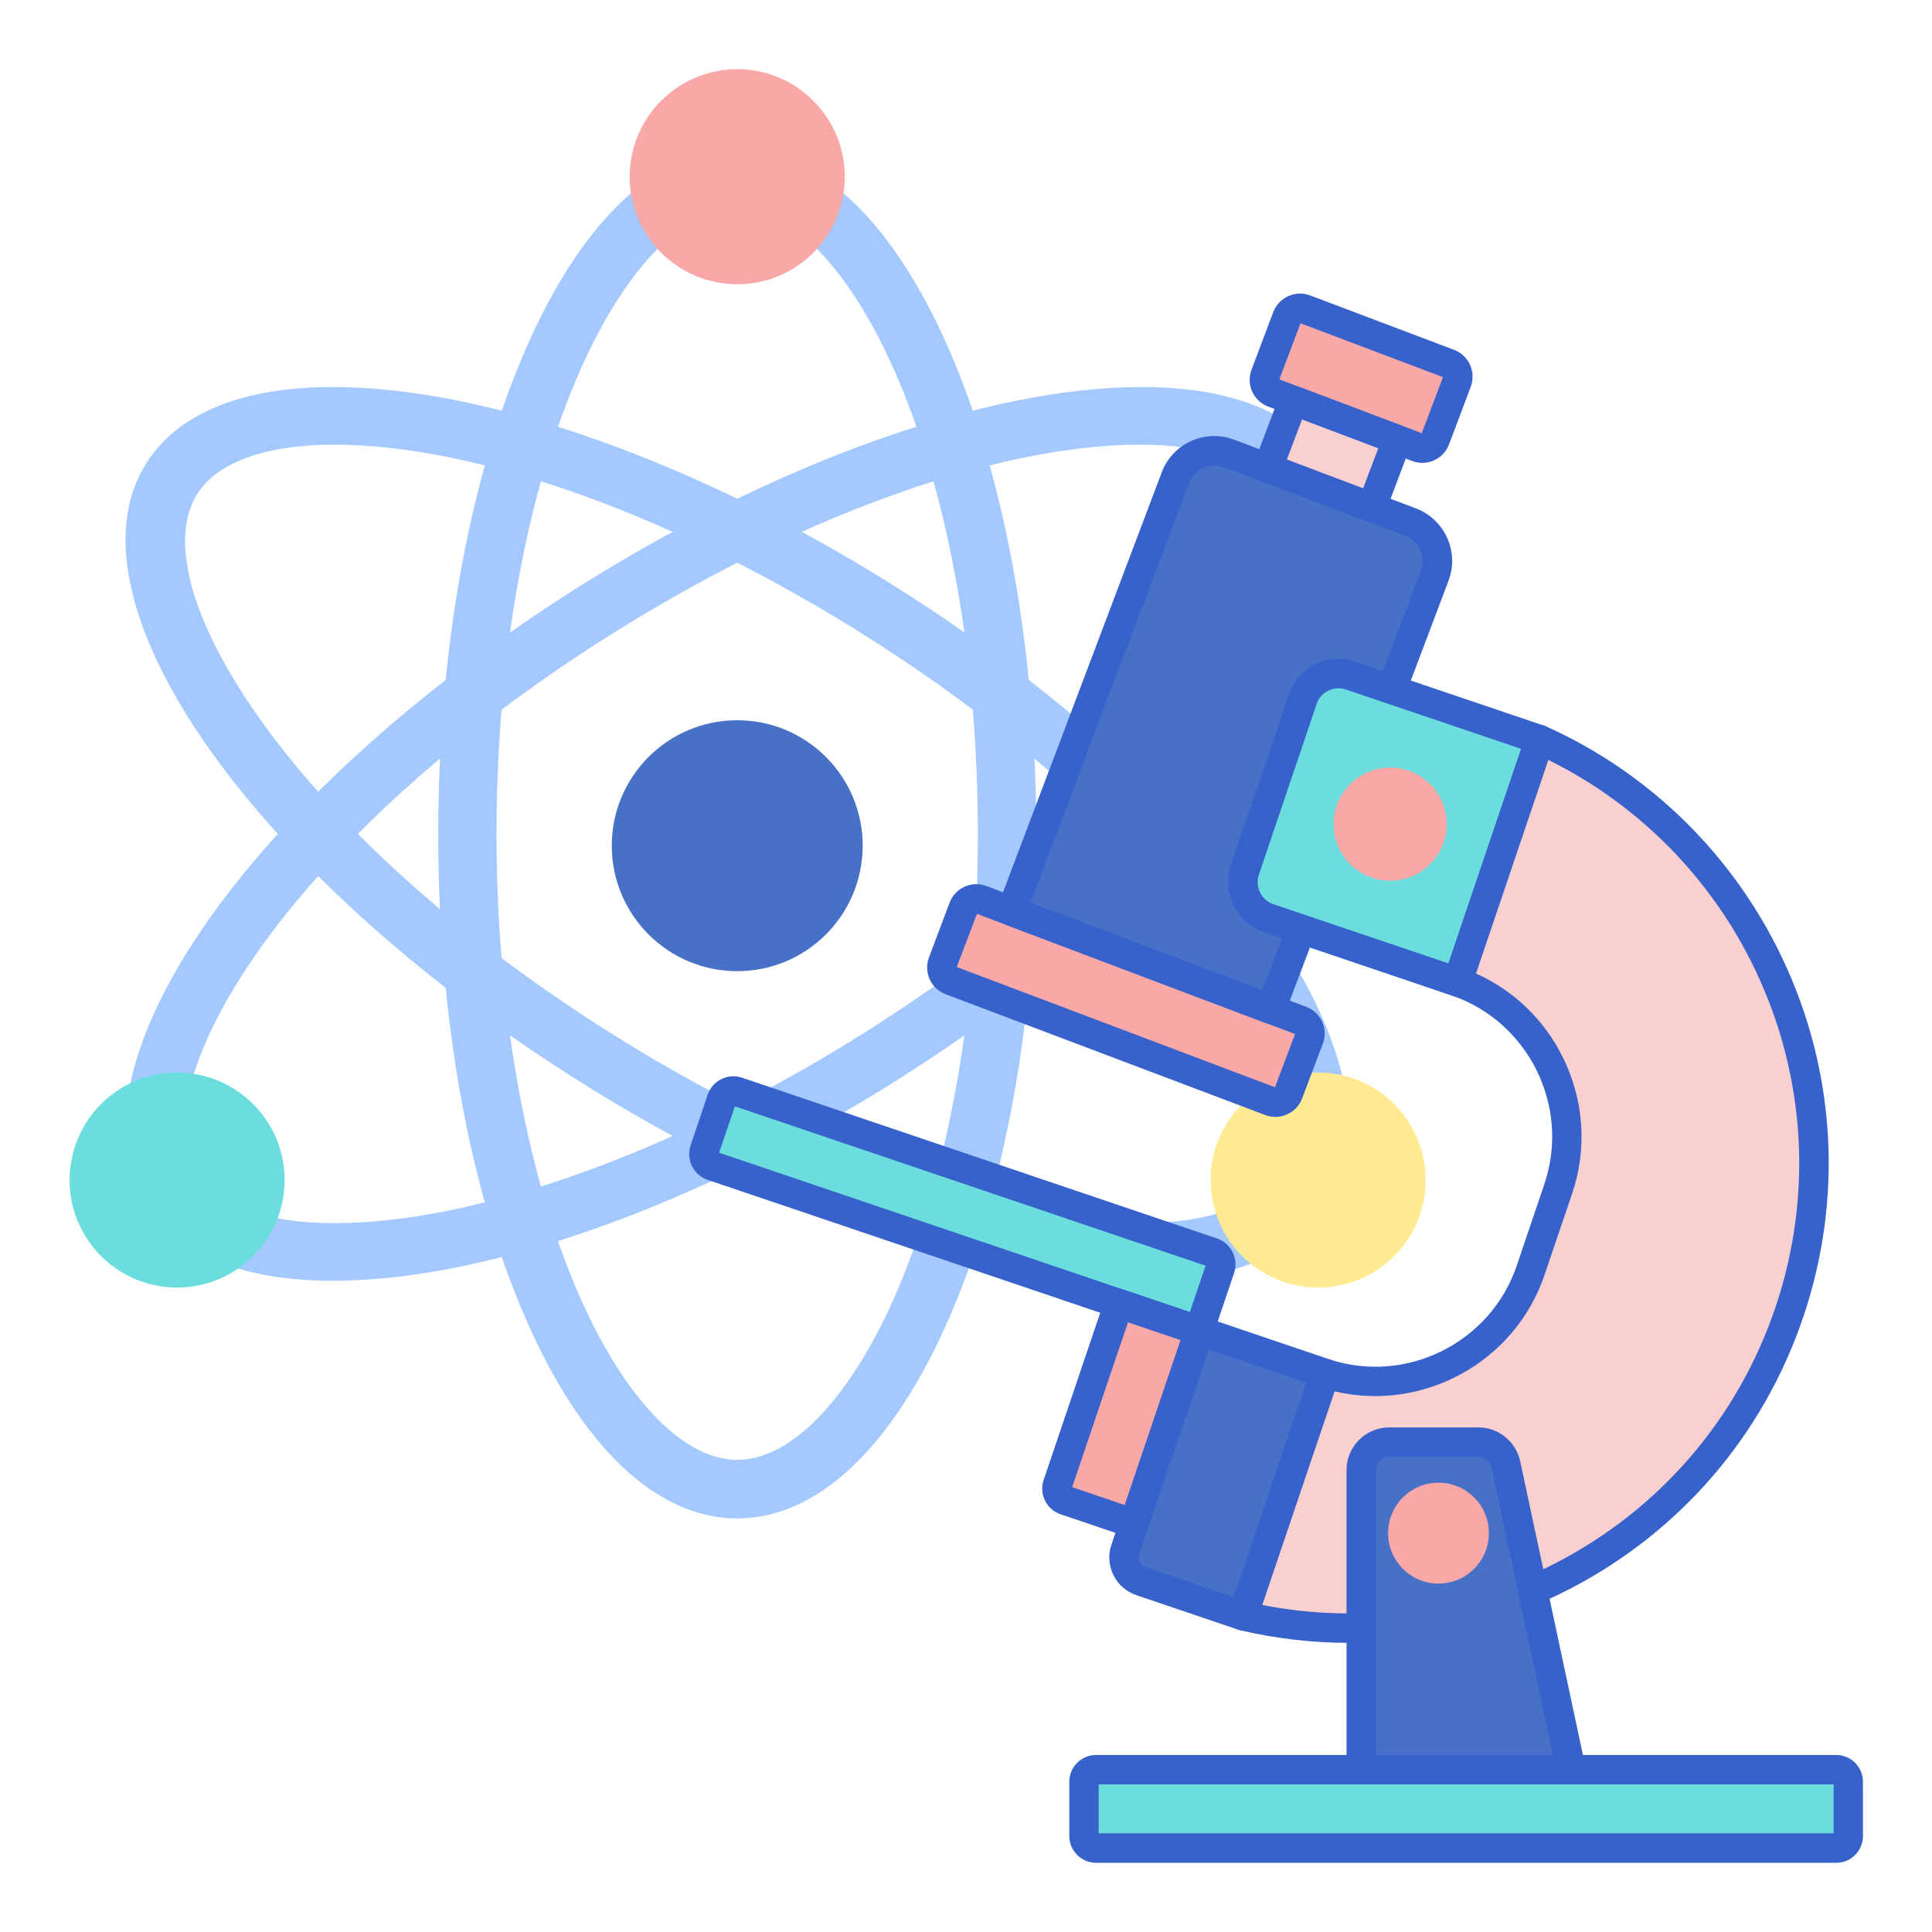
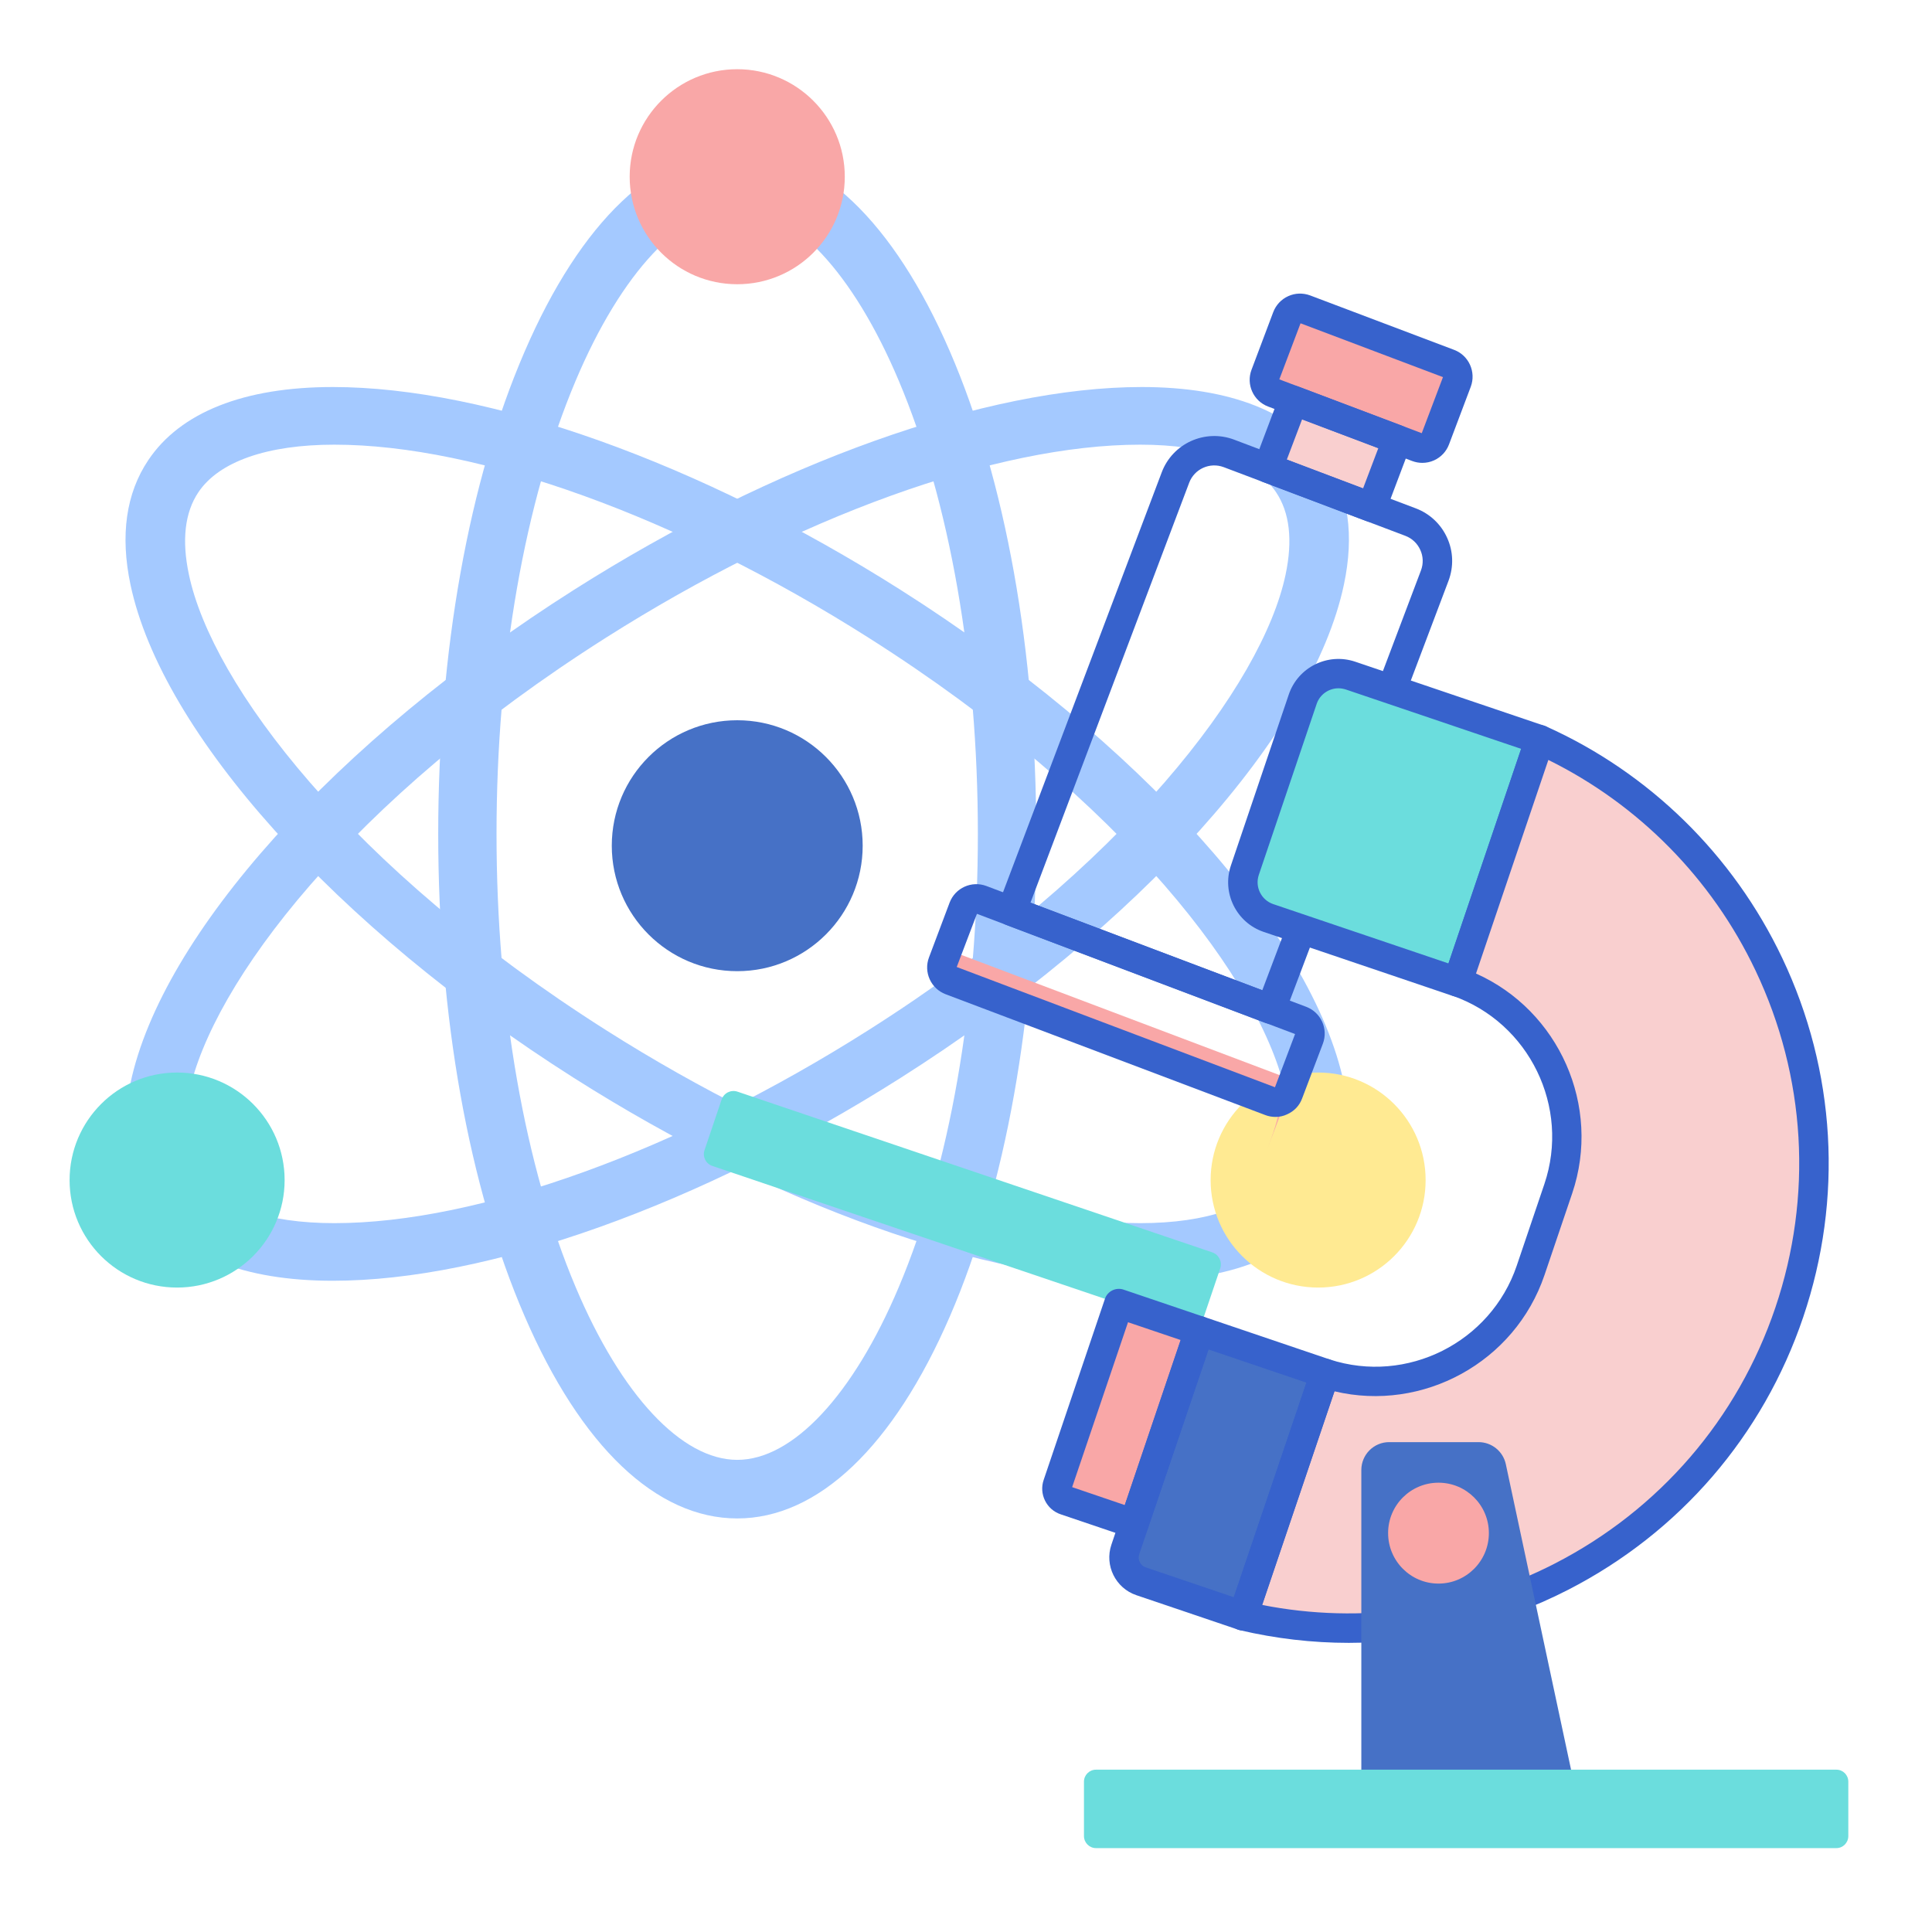
<svg xmlns="http://www.w3.org/2000/svg" xmlns:xlink="http://www.w3.org/1999/xlink" version="1.1" id="Design" x="0px" y="0px" width="50px" height="50px" viewBox="0 0 50 50" enable-background="new 0 0 50 50" xml:space="preserve">
  <rect x="5.885" y="5.886" fill="none" width="38.23" height="38.229" />
  <g>
    <path fill="#A4C9FF" d="M8.613,33.146c-2.296,0-3.947-0.654-4.776-1.892c-0.575-0.857-0.729-1.943-0.46-3.223   c0.813-3.848,5.317-8.859,11.479-12.767c5.18-3.286,10.674-5.248,14.69-5.248c2.296,0,3.948,0.654,4.776,1.893   c0.576,0.858,0.73,1.942,0.458,3.223c-0.812,3.847-5.315,8.858-11.476,12.766C18.121,31.186,12.63,33.146,8.613,33.146   L8.613,33.146L8.613,33.146z M29.507,11.508c-3.726,0-8.896,1.869-13.829,4.998c-6.623,4.2-10.191,8.947-10.789,11.787   c-0.188,0.89-0.105,1.605,0.245,2.13c0.531,0.794,1.781,1.232,3.519,1.232c3.725,0,8.896-1.869,13.828-4.999   c6.622-4.201,10.192-8.946,10.79-11.786c0.188-0.89,0.105-1.606-0.245-2.129C32.494,11.946,31.244,11.508,29.507,11.508   L29.507,11.508z M29.507,11.508" />
    <path fill="#A4C9FF" d="M29.546,33.146c-4.017,0-9.511-1.96-14.69-5.247C8.694,23.991,4.19,18.979,3.377,15.132   c-0.27-1.28-0.115-2.365,0.46-3.223c0.829-1.239,2.48-1.893,4.776-1.893c4.017,0,9.508,1.962,14.691,5.248   c6.16,3.907,10.664,8.918,11.476,12.767c0.272,1.279,0.118,2.365-0.458,3.223C33.494,32.491,31.842,33.146,29.546,33.146   L29.546,33.146L29.546,33.146z M8.652,11.508c-1.737,0-2.987,0.438-3.519,1.233C4.783,13.264,4.7,13.98,4.889,14.87   c0.598,2.84,4.168,7.585,10.789,11.786c4.934,3.13,10.104,4.999,13.829,4.999c1.737,0,2.987-0.438,3.519-1.232   c0.351-0.524,0.434-1.24,0.245-2.13c-0.598-2.84-4.168-7.587-10.79-11.787C17.548,13.376,12.377,11.508,8.652,11.508L8.652,11.508z    M8.652,11.508" />
    <path fill="#4671C6" d="M22.326,21.887c0,1.792-1.453,3.247-3.246,3.247c-1.794,0-3.247-1.455-3.247-3.247   c0-1.794,1.453-3.247,3.247-3.247C20.873,18.64,22.326,20.093,22.326,21.887L22.326,21.887z M22.326,21.887" />
    <path fill="#A4C9FF" d="M19.08,39.297c-2.091,0-4.047-1.86-5.504-5.237c-1.443-3.335-2.235-7.769-2.235-12.479   c0-4.711,0.792-9.143,2.235-12.479c1.457-3.377,3.413-5.237,5.504-5.237c2.09,0,4.045,1.86,5.506,5.237   c1.441,3.335,2.232,7.767,2.232,12.479c0,4.71-0.791,9.144-2.232,12.479C23.125,37.437,21.17,39.297,19.08,39.297L19.08,39.297z    M19.08,5.384c-1.437,0-3,1.67-4.182,4.469c-1.32,3.125-2.048,7.289-2.048,11.729c0,4.438,0.728,8.604,2.048,11.729   c1.182,2.799,2.745,4.47,4.182,4.47c1.436,0,2.999-1.671,4.18-4.47c1.321-3.124,2.047-7.288,2.047-11.729   c0-4.439-0.726-8.604-2.047-11.729C22.079,7.054,20.516,5.384,19.08,5.384L19.08,5.384z M19.08,5.384" />
    <path fill="#F9A7A7" d="M21.863,4.574c0,1.538-1.247,2.782-2.783,2.782c-1.537,0-2.784-1.245-2.784-2.782   c0-1.537,1.247-2.783,2.784-2.783C20.616,1.792,21.863,3.038,21.863,4.574L21.863,4.574z M21.863,4.574" />
    <path fill="#FFEA92" d="M36.895,30.541c0,1.536-1.244,2.781-2.781,2.781c-1.536,0-2.783-1.245-2.783-2.781   c0-1.537,1.247-2.784,2.783-2.784C35.65,27.757,36.895,29.004,36.895,30.541L36.895,30.541z M36.895,30.541" />
    <path fill="#6BDDDD" d="M7.366,30.541c0,1.536-1.247,2.781-2.784,2.781c-1.536,0-2.781-1.245-2.781-2.781   c0-1.537,1.245-2.784,2.781-2.784C6.119,27.757,7.366,29.004,7.366,30.541L7.366,30.541z M7.366,30.541" />
-     <path fill="#F9A7A7" d="M32.884,28.502l-8.278-3.127c-0.186-0.071-0.279-0.278-0.208-0.463l0.536-1.418   c0.069-0.184,0.275-0.277,0.461-0.207l8.278,3.127c0.184,0.071,0.276,0.276,0.208,0.463l-0.537,1.416   C33.273,28.479,33.067,28.573,32.884,28.502L32.884,28.502z M32.884,28.502" />
+     <path fill="#F9A7A7" d="M32.884,28.502l-8.278-3.127c-0.186-0.071-0.279-0.278-0.208-0.463c0.069-0.184,0.275-0.277,0.461-0.207l8.278,3.127c0.184,0.071,0.276,0.276,0.208,0.463l-0.537,1.416   C33.273,28.479,33.067,28.573,32.884,28.502L32.884,28.502z M32.884,28.502" />
    <path fill="#F9CFCF" d="M33.475,10.365l2.683,1.015l-0.661,1.752l-2.684-1.015L33.475,10.365z M33.475,10.365" />
    <path fill="#F9A7A7" d="M36.682,11.575l-3.729-1.41c-0.184-0.07-0.276-0.276-0.208-0.461l0.563-1.492   c0.071-0.185,0.276-0.278,0.463-0.208L37.5,9.413c0.184,0.07,0.277,0.277,0.209,0.462l-0.566,1.493   C37.074,11.552,36.865,11.645,36.682,11.575L36.682,11.575z M36.682,11.575" />
-     <path fill="#4671C6" d="M32.889,26.12l4.242-11.225c0.21-0.555-0.071-1.175-0.625-1.384l-4.701-1.777   c-0.556-0.209-1.176,0.07-1.384,0.624l-4.242,11.225L32.889,26.12z M32.889,26.12" />
    <path fill="#3762CC" d="M33.011,28.906c-0.088,0-0.179-0.015-0.262-0.047l-8.278-3.129c-0.38-0.145-0.573-0.571-0.429-0.952   l0.534-1.419c0.145-0.381,0.571-0.573,0.953-0.429l8.278,3.127c0.38,0.145,0.573,0.571,0.429,0.953l-0.537,1.417   c-0.068,0.186-0.205,0.33-0.387,0.411C33.217,28.884,33.113,28.906,33.011,28.906L33.011,28.906z M24.76,25.026l8.236,3.112   l0.52-1.377l-8.233-3.111L24.76,25.026z M24.76,25.026" />
    <path fill="#3762CC" d="M35.496,13.51c-0.045,0-0.089-0.007-0.133-0.024l-2.686-1.015c-0.196-0.073-0.294-0.294-0.221-0.49   l0.662-1.752c0.036-0.094,0.107-0.17,0.2-0.212c0.091-0.042,0.196-0.045,0.29-0.01l2.686,1.015c0.093,0.037,0.169,0.108,0.211,0.2   c0.041,0.092,0.044,0.196,0.01,0.291l-0.662,1.752C35.795,13.417,35.65,13.51,35.496,13.51L35.496,13.51z M33.303,11.894   l1.973,0.746l0.395-1.042l-1.973-0.745L33.303,11.894z M33.303,11.894" />
    <path fill="#3762CC" d="M36.81,11.979c-0.089,0-0.177-0.016-0.263-0.048l-3.729-1.41c-0.38-0.143-0.573-0.571-0.429-0.951   l0.563-1.494c0.071-0.184,0.208-0.331,0.388-0.412c0.179-0.081,0.379-0.087,0.565-0.019l3.729,1.41   c0.38,0.144,0.571,0.571,0.43,0.952L37.5,11.502c-0.07,0.185-0.208,0.331-0.387,0.412C37.016,11.958,36.912,11.979,36.81,11.979   L36.81,11.979z M33.109,9.818l3.686,1.393l0.549-1.451l-3.686-1.393L33.109,9.818z M33.109,9.818" />
    <path fill="#3762CC" d="M32.889,26.5c-0.045,0-0.091-0.01-0.135-0.024l-6.71-2.537c-0.096-0.036-0.171-0.108-0.213-0.2   c-0.042-0.092-0.044-0.196-0.008-0.29l4.242-11.224c0.282-0.751,1.122-1.13,1.874-0.847l4.701,1.778   c0.362,0.137,0.651,0.408,0.811,0.761c0.162,0.354,0.172,0.75,0.037,1.112l-4.242,11.223C33.188,26.404,33.043,26.5,32.889,26.5   L32.889,26.5z M26.669,23.361l5.999,2.266l4.107-10.866c0.065-0.174,0.059-0.361-0.018-0.53s-0.213-0.298-0.387-0.364L31.67,12.09   c-0.359-0.135-0.759,0.045-0.894,0.403L26.669,23.361z M26.669,23.361" />
    <path fill="#6BDDDD" d="M37.724,25.414l-4.896-1.657c-0.51-0.173-0.784-0.725-0.61-1.236l1.498-4.424   c0.174-0.511,0.725-0.784,1.236-0.611l4.896,1.658L37.724,25.414z M37.724,25.414" />
    <path fill="#A4C9FF" d="M32.168,41.818l-2.637-0.895c-0.341-0.115-0.521-0.485-0.407-0.823l1.914-5.659l3.255,1.104L32.168,41.818z    M32.168,41.818" />
    <path fill="#3762CC" d="M37.724,25.796c-0.042,0-0.084-0.007-0.123-0.02l-4.896-1.658c-0.709-0.24-1.089-1.012-0.849-1.72   l1.497-4.423c0.24-0.709,1.01-1.09,1.721-0.85l4.894,1.658c0.201,0.067,0.307,0.283,0.24,0.483l-2.124,6.272   c-0.032,0.095-0.101,0.174-0.191,0.22C37.838,25.781,37.782,25.796,37.724,25.796L37.724,25.796z M34.639,17.813   c-0.248,0-0.48,0.157-0.564,0.404l-1.497,4.425c-0.105,0.311,0.062,0.65,0.372,0.756l4.536,1.535l1.88-5.553l-4.536-1.536   C34.766,17.824,34.702,17.813,34.639,17.813L34.639,17.813z M34.639,17.813" />
    <path fill="#4671C6" d="M32.168,41.818l-2.637-0.895c-0.341-0.115-0.521-0.485-0.407-0.823l1.914-5.659l3.255,1.104L32.168,41.818z    M32.168,41.818" />
    <path fill="#6BDDDD" d="M31.033,34.439l-12.596-4.264c-0.172-0.057-0.262-0.243-0.203-0.412l0.441-1.306   c0.059-0.172,0.242-0.263,0.414-0.204l12.287,4.159c0.168,0.059,0.26,0.242,0.203,0.414L31.033,34.439z M31.033,34.439" />
    <path fill="#F9CFCF" d="M34.293,35.545c2.197,0.715,4.574-0.474,5.32-2.666l0.715-2.115c0.742-2.193-0.424-4.583-2.604-5.35   l2.124-6.273c2.605,1.168,4.693,3.209,5.931,5.812c1.345,2.836,1.534,6.037,0.526,9.011c-1.007,2.978-3.102,5.406-5.896,6.84   c-2.561,1.315-5.46,1.669-8.239,1.015L34.293,35.545z M34.293,35.545" />
    <path fill="#F9A7A7" d="M29.348,39.432l-1.774-0.601c-0.172-0.057-0.263-0.243-0.203-0.412l1.585-4.683l2.081,0.705L29.348,39.432z    M29.348,39.432" />
-     <path fill="#F9A7A7" d="M37.441,21.329c0,0.809-0.654,1.464-1.463,1.464s-1.465-0.655-1.465-1.464c0-0.809,0.656-1.464,1.465-1.464   S37.441,20.52,37.441,21.329L37.441,21.329z M37.441,21.329" />
    <path fill="#3762CC" d="M34.908,42.517c-0.946,0-1.895-0.11-2.826-0.329c-0.105-0.024-0.193-0.093-0.245-0.186   c-0.052-0.094-0.062-0.206-0.026-0.307l2.122-6.273c0.068-0.196,0.281-0.304,0.478-0.24c1.997,0.652,4.168-0.438,4.842-2.426   l0.716-2.115c0.672-1.987-0.39-4.173-2.372-4.869c-0.195-0.068-0.299-0.281-0.232-0.479l2.125-6.272   c0.033-0.102,0.107-0.184,0.208-0.227c0.098-0.043,0.208-0.042,0.306,0.001c2.682,1.202,4.853,3.332,6.119,5.996   c1.39,2.925,1.583,6.229,0.544,9.297c-1.039,3.07-3.198,5.574-6.082,7.055C38.816,42.051,36.865,42.517,34.908,42.517   L34.908,42.517z M32.665,41.536c2.562,0.505,5.234,0.13,7.572-1.071c2.703-1.389,4.732-3.739,5.708-6.621   c0.975-2.882,0.793-5.981-0.513-8.728c-1.127-2.374-3.021-4.294-5.361-5.449l-1.872,5.528c2.144,0.956,3.254,3.429,2.489,5.69   l-0.716,2.112c-0.767,2.263-3.151,3.554-5.436,3.01L32.665,41.536z M32.665,41.536" />
    <path fill="#4671C6" d="M35.231,38.044V45.8h5.428l-1.688-7.905c-0.071-0.336-0.367-0.573-0.708-0.573h-2.309   C35.555,37.321,35.231,37.645,35.231,38.044L35.231,38.044z M35.231,38.044" />
    <path fill="#6BDDDD" d="M47.525,47.829h-19.16c-0.172,0-0.312-0.14-0.312-0.312v-1.408c0-0.172,0.14-0.31,0.312-0.31h19.16   c0.172,0,0.309,0.138,0.309,0.31v1.408C47.834,47.689,47.697,47.829,47.525,47.829L47.525,47.829z M47.525,47.829" />
    <path fill="#F9A7A7" d="M38.532,39.676c0,0.721-0.583,1.307-1.304,1.307s-1.304-0.586-1.304-1.307c0-0.72,0.583-1.304,1.304-1.304   S38.532,38.956,38.532,39.676L38.532,39.676z M38.532,39.676" />
    <g>
      <defs>
-         <rect id="SVGID_1_" x="1.791" y="1.792" width="46.418" height="46.417" />
-       </defs>
+         </defs>
      <clipPath id="SVGID_2_">
        <use xlink:href="#SVGID_1_" overflow="visible" />
      </clipPath>
-       <path clip-path="url(#SVGID_2_)" fill="#3762CC" d="M40.659,46.18h-5.431c-0.208,0-0.38-0.171-0.38-0.38v-7.756    c0-0.607,0.497-1.103,1.105-1.103h2.309c0.517,0,0.97,0.367,1.08,0.872l1.688,7.905c0.025,0.113-0.005,0.23-0.076,0.319    C40.882,46.129,40.774,46.18,40.659,46.18L40.659,46.18z M35.611,45.418h4.577l-1.591-7.445c-0.033-0.156-0.176-0.271-0.335-0.271    h-2.309c-0.188,0-0.343,0.154-0.343,0.343V45.418z M35.611,45.418" />
      <path clip-path="url(#SVGID_2_)" fill="#3762CC" d="M47.525,48.209h-19.16c-0.381,0-0.691-0.312-0.691-0.691v-1.408    c0-0.38,0.311-0.691,0.691-0.691h19.16c0.38,0,0.688,0.312,0.688,0.691v1.408C48.214,47.897,47.905,48.209,47.525,48.209    L47.525,48.209z M28.434,47.447h19.021V46.18H28.434V47.447z M28.434,47.447" />
    </g>
-     <path fill="#3762CC" d="M31.033,34.819c-0.041,0-0.083-0.005-0.122-0.02l-12.597-4.264c-0.367-0.125-0.565-0.527-0.44-0.895   l0.44-1.307c0.062-0.179,0.187-0.323,0.355-0.406c0.17-0.084,0.36-0.096,0.539-0.035l12.287,4.159   c0.18,0.062,0.324,0.188,0.407,0.357s0.096,0.36,0.036,0.539l-0.546,1.612c-0.032,0.096-0.103,0.175-0.193,0.219   C31.148,34.807,31.09,34.819,31.033,34.819L31.033,34.819z M18.611,29.832l12.182,4.125l0.407-1.201l-12.182-4.124L18.611,29.832z    M18.611,29.832" />
    <path fill="#3762CC" d="M29.348,39.813c-0.042,0-0.081-0.008-0.123-0.022l-1.773-0.6c-0.18-0.06-0.324-0.187-0.407-0.355   s-0.096-0.36-0.034-0.539l1.585-4.684c0.032-0.096,0.101-0.174,0.191-0.218s0.196-0.052,0.289-0.02l2.083,0.706   c0.199,0.065,0.307,0.281,0.238,0.479l-1.689,4.992C29.654,39.713,29.504,39.813,29.348,39.813L29.348,39.813z M27.747,38.487   l1.362,0.464l1.446-4.271l-1.362-0.461L27.747,38.487z M27.747,38.487" />
    <path fill="#3762CC" d="M32.168,42.198c-0.039,0-0.081-0.008-0.12-0.021l-2.64-0.894c-0.536-0.182-0.828-0.768-0.645-1.307   l1.914-5.655c0.032-0.096,0.104-0.177,0.193-0.221c0.092-0.045,0.194-0.052,0.29-0.02l3.254,1.103   c0.096,0.031,0.174,0.101,0.218,0.19c0.045,0.091,0.052,0.196,0.02,0.292l-2.124,6.273C32.475,42.098,32.327,42.198,32.168,42.198   L32.168,42.198z M31.278,34.925l-1.794,5.296c-0.049,0.142,0.027,0.296,0.17,0.343l2.275,0.771l1.88-5.553L31.278,34.925z    M31.278,34.925" />
  </g>
</svg>